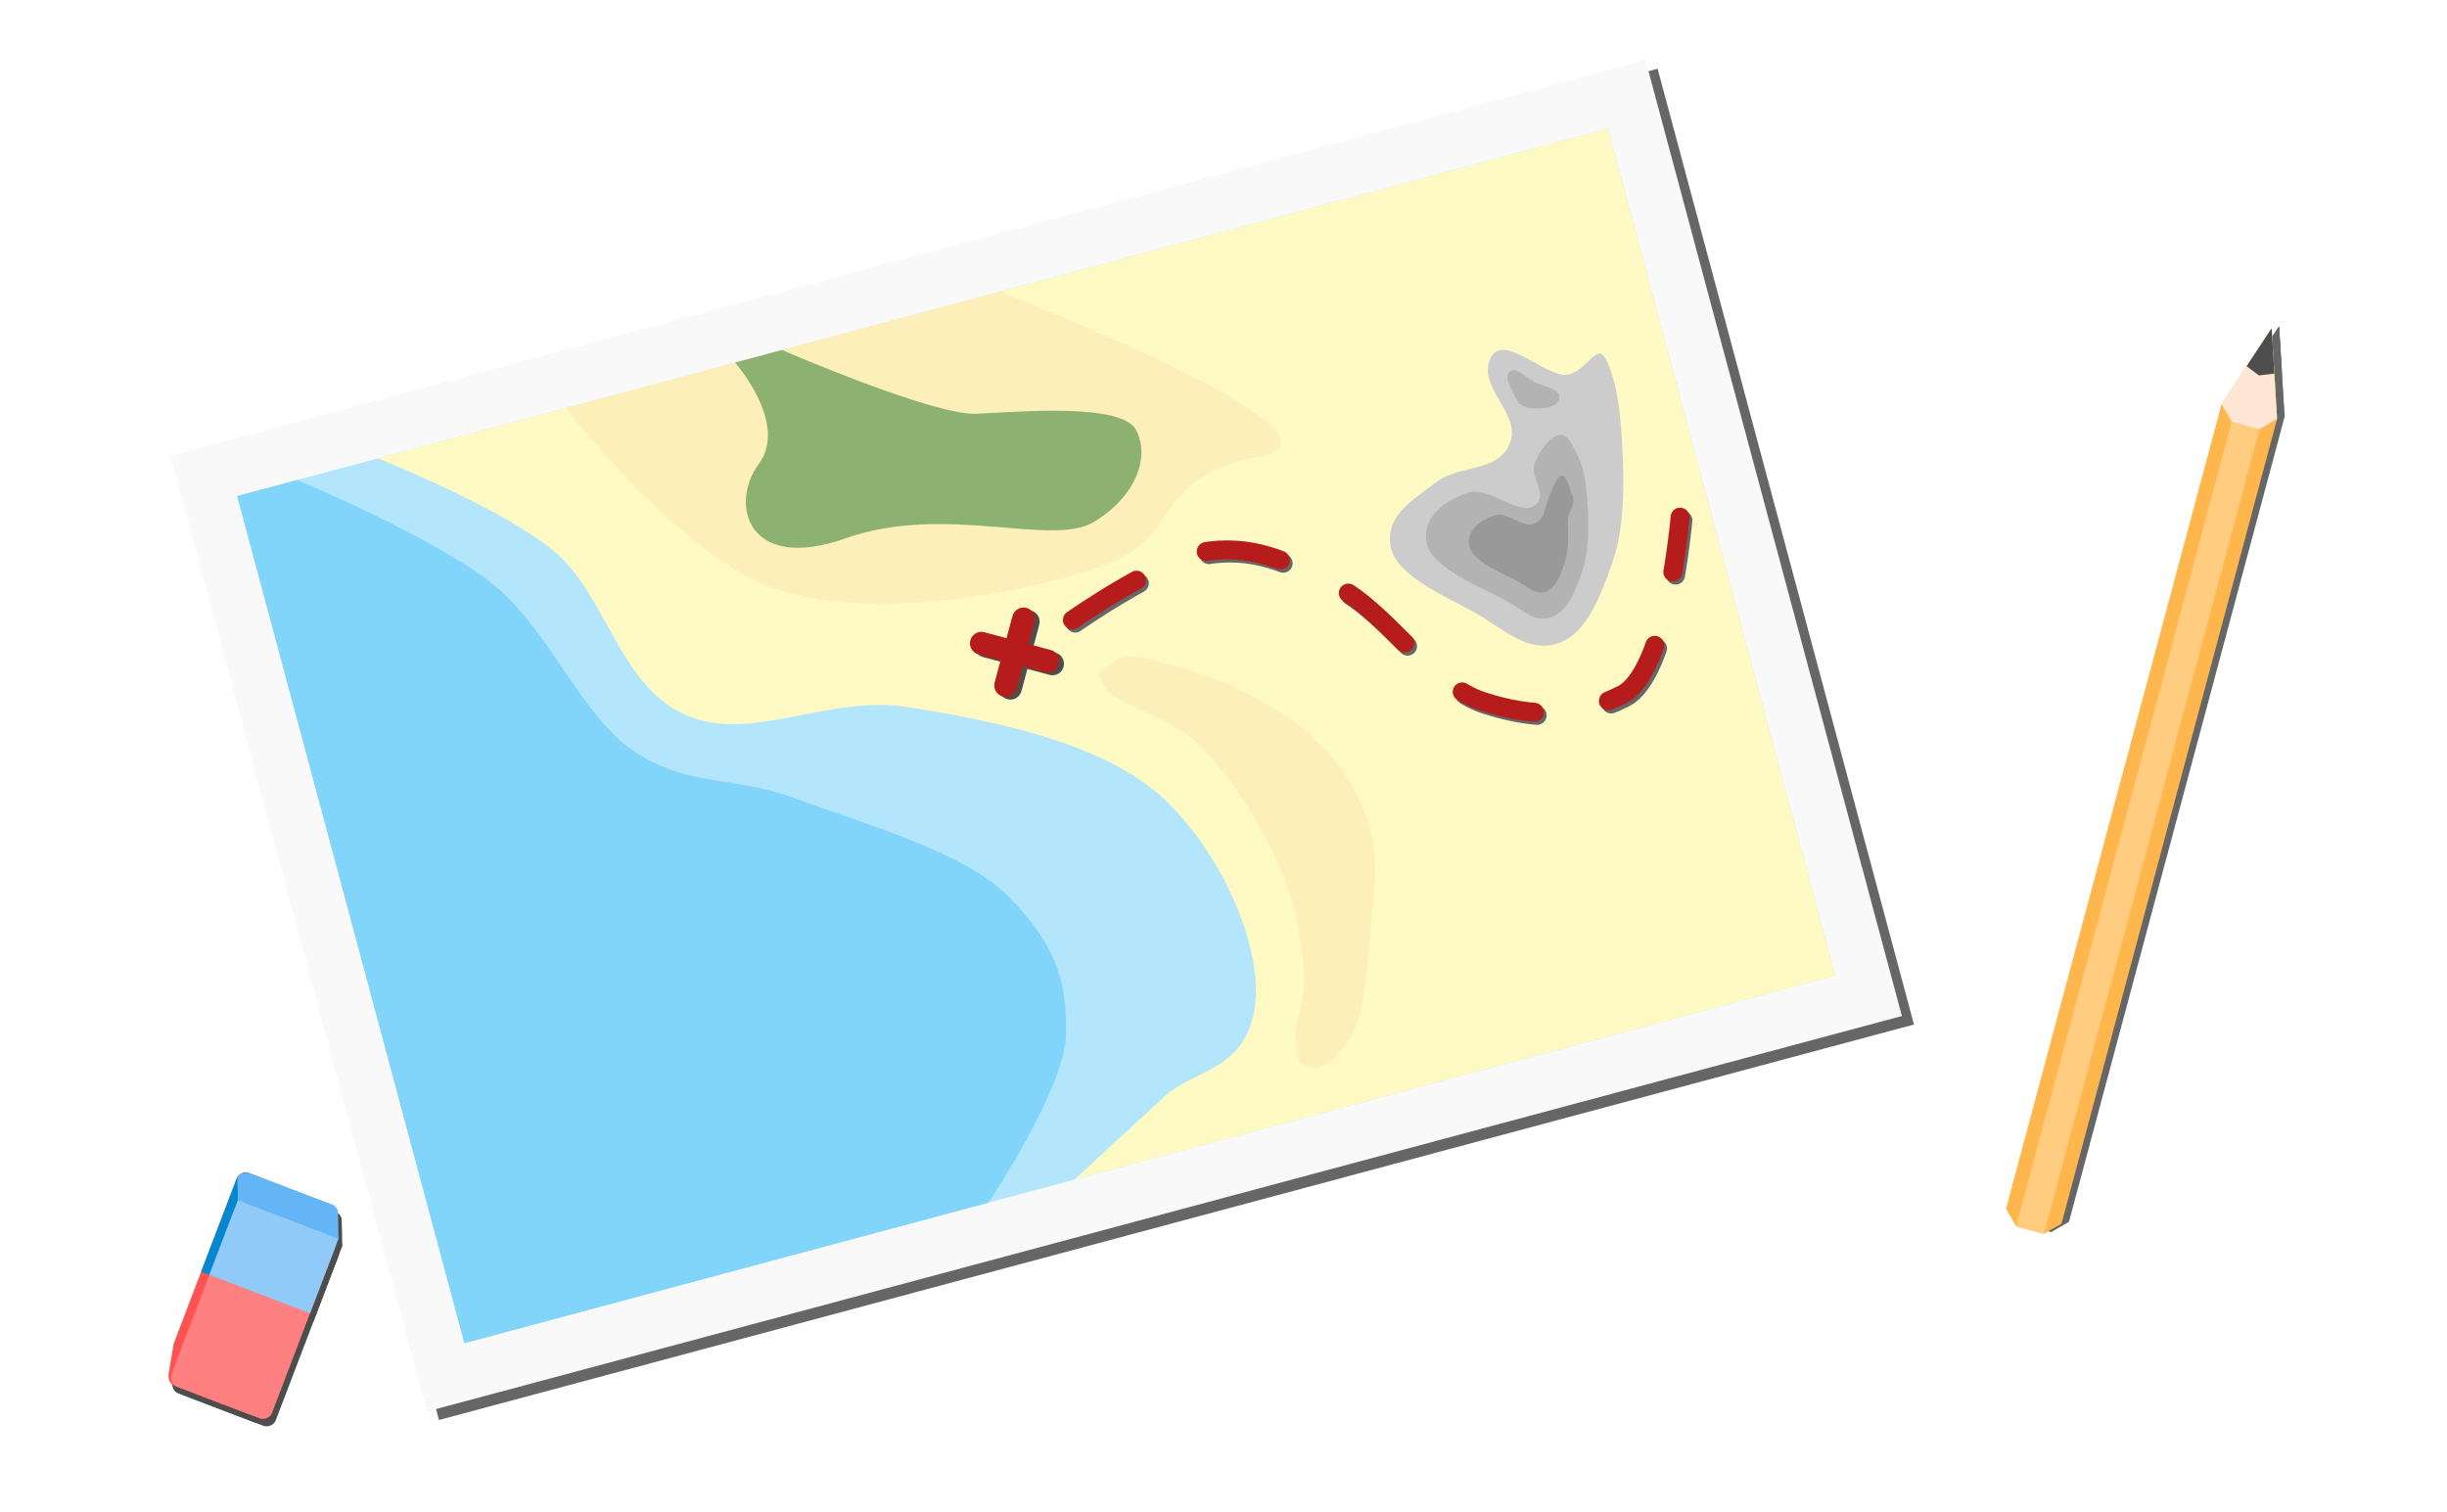
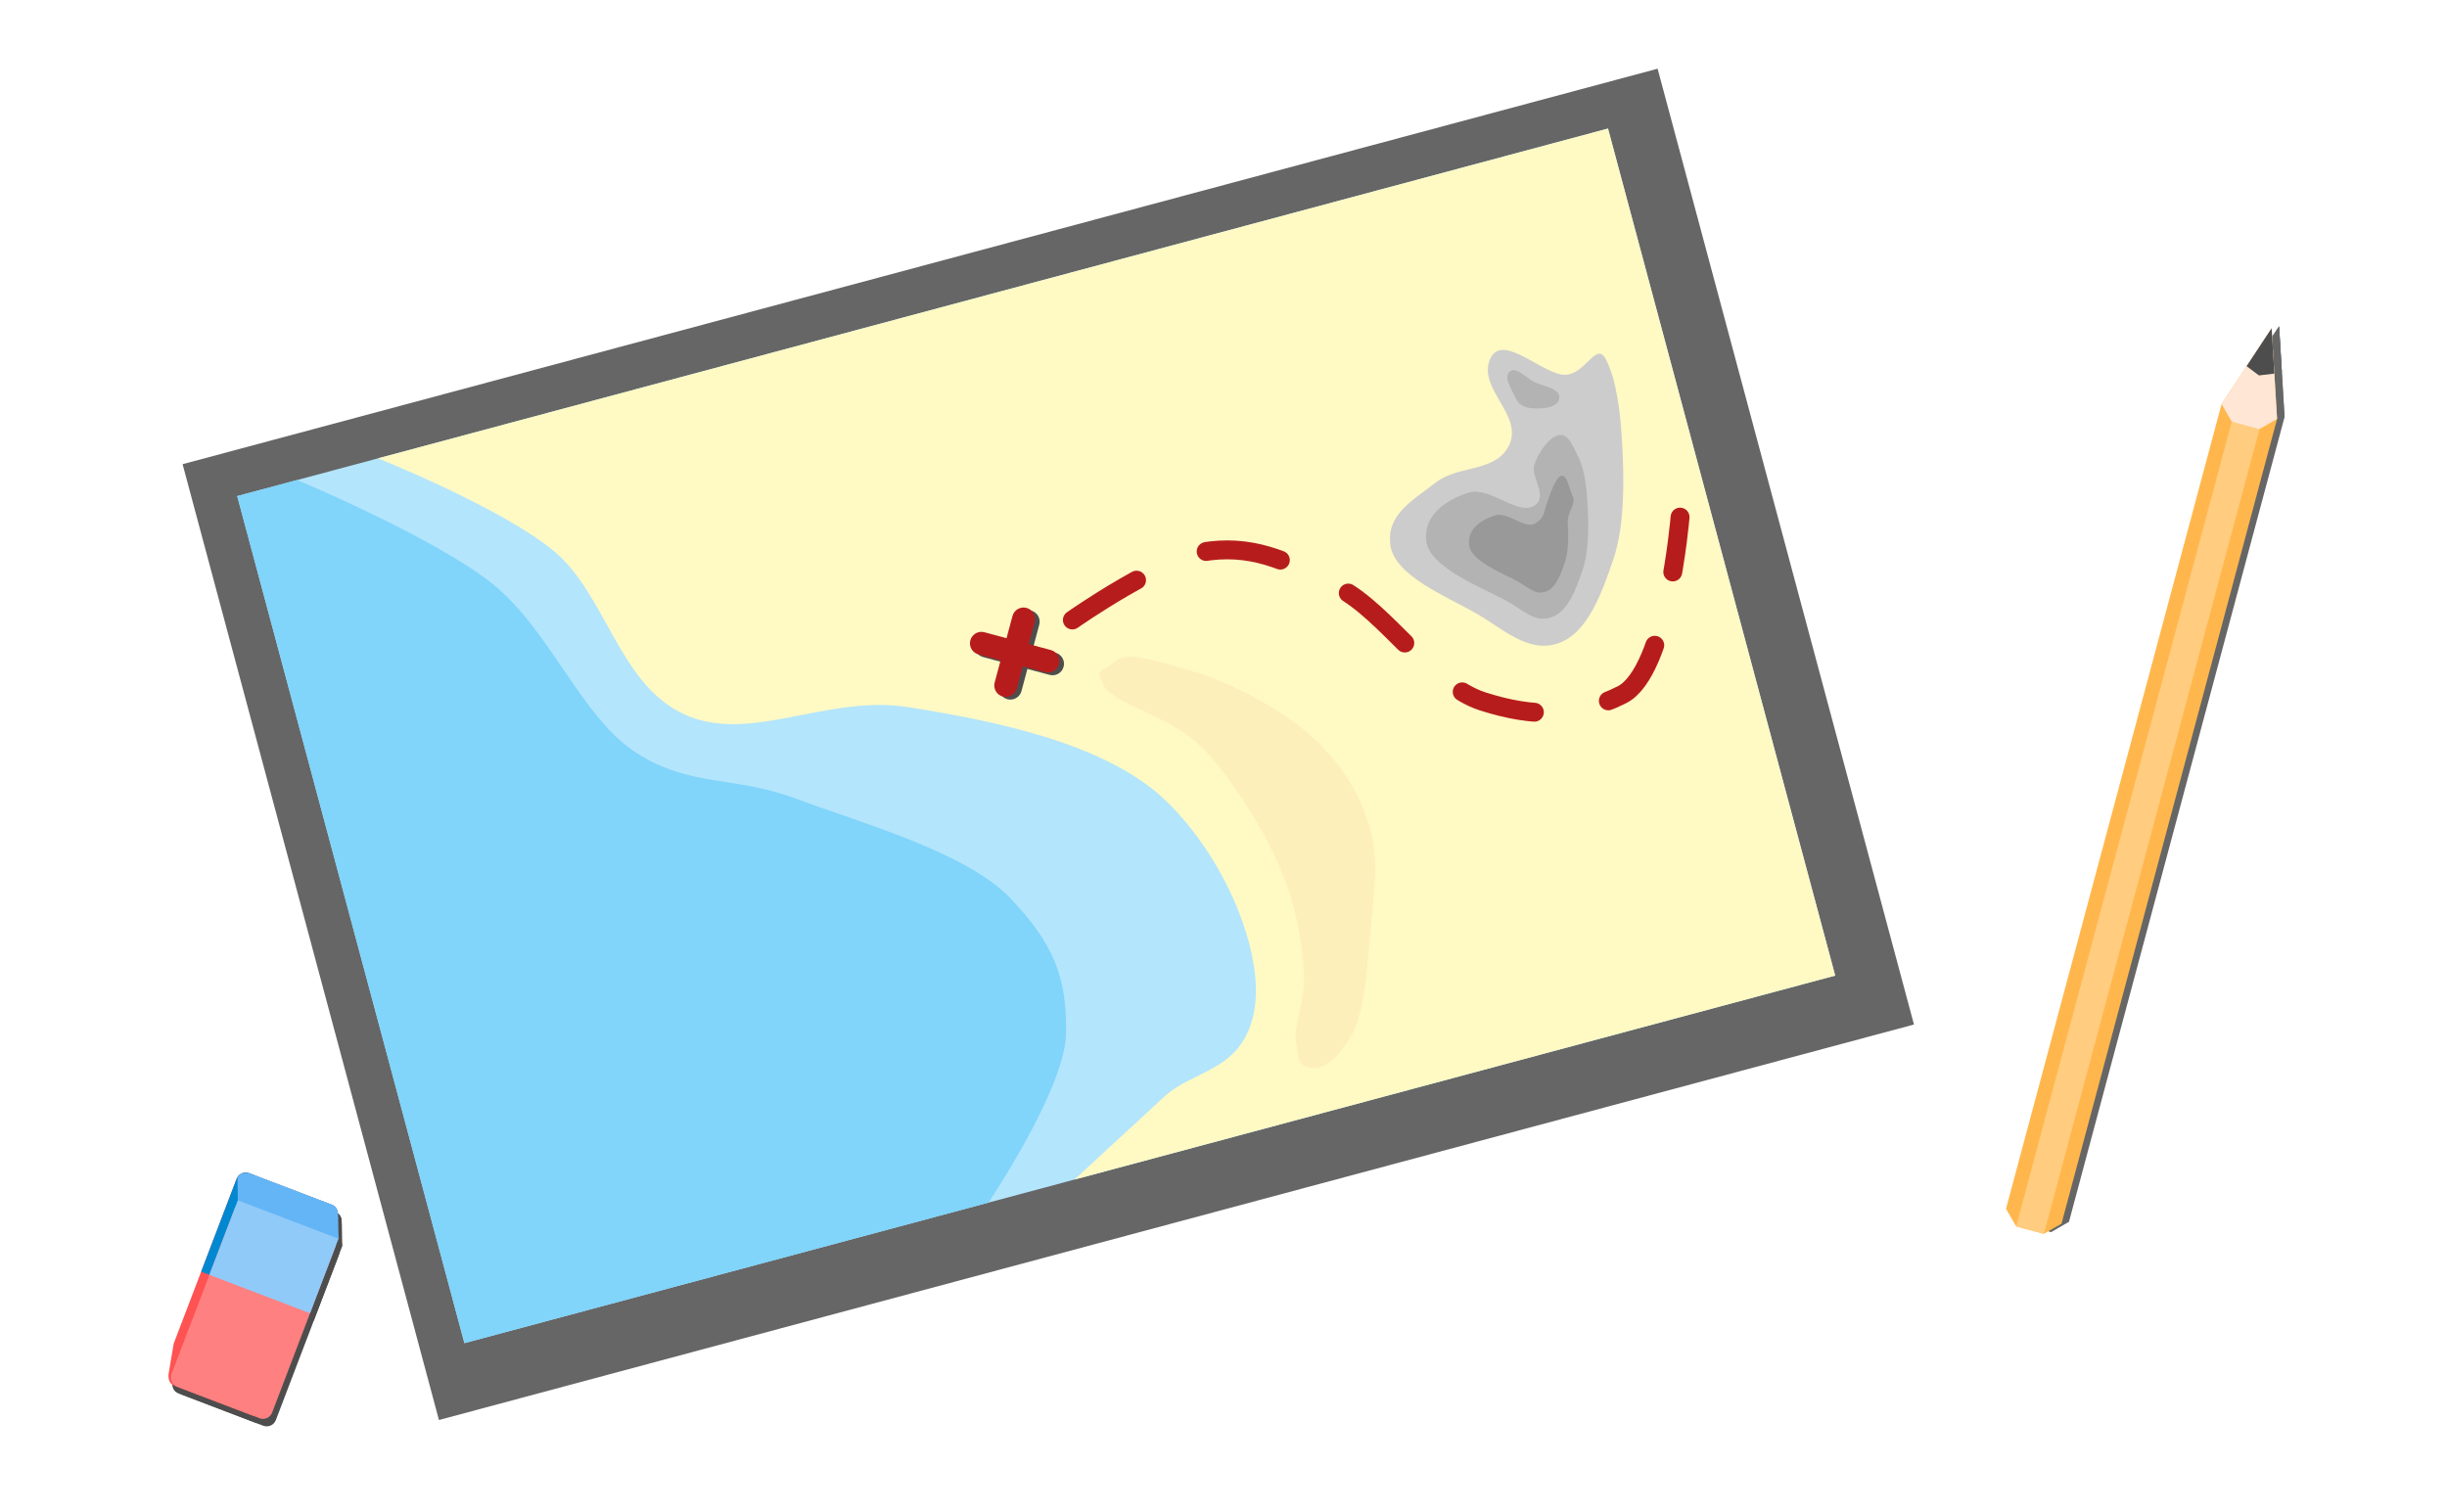
<svg xmlns="http://www.w3.org/2000/svg" width="739.52mm" height="457.05mm" version="1.1" viewBox="0 0 2620.361 1619.473">
  <g transform="translate(1438.5 487.11)">
    <rect x="-1438.5" y="-487.11" width="2620.4" height="1619.5" fill="#fff" fill-rule="evenodd" />
    <g transform="matrix(.977 -.262 .262 .977 31.084 -109.2)">
      <rect x="-1247.1" y="-212.38" width="1616.7" height="1047.8" fill="#666" fill-rule="evenodd" />
-       <rect x="-1257.1" y="-224.38" width="1616.7" height="1047.8" fill="#f9f9f9" fill-rule="evenodd" />
      <rect x="-1200" y="-164.78" width="1502.5" height="928.57" fill="#b3e5fc" fill-rule="evenodd" />
      <path d="m-1045.7-164.78s112.62 84.216 154.29 142.86 29.796 153.88 88.571 202.86 151.23 18.457 231.43 54.286 191 89.571 237.14 165.71 60.173 187.55 31.429 242.86-76.19 40-114.29 60-114.29 60-114.29 60l833.89 1e-5v-928.57z" fill="#fff9c4" fill-rule="evenodd" />
      <path d="m-1200-164.78h65.714s125.39 96.961 171.43 160c46.043 63.039 54.105 160.63 100 211.43s93.579 50.156 151.43 91.429 158.96 100.81 191.43 160 36.343 97.874 20 154.29-125.71 151.43-125.71 151.43l-574.29 1e-5z" fill="#81d4fa" fill-rule="evenodd" />
-       <path d="m-840-164.78s76.536 184.24 165.71 242.86c89.179 58.614 248.66 72.717 340 65.714s72.138-77.699 191.43-68.571c119.29 9.127-221.43-240-221.43-240z" fill="#fdefba" fill-rule="evenodd" />
-       <path d="m-657.71-54.781c-41.556 33.134-41.828 108.69 68.571 100s207.71 65.622 257.71 51.429c50.009-14.193 76.195-51.334 68.571-82.857s-114.33-50.393-158.57-60-181.43-118.57-181.43-118.57h-51.429s38.127 76.866-3.429 110z" fill="#2e7d32" fill-rule="evenodd" opacity=".54" />
      <path d="m-365.71 266.65c4.881 22.363 58.12 47.83 81.429 87.143s42.278 102.7 48.571 147.14 2.164 83.604-4.286 114.29-25.896 51.185-27.143 68.571-5.388 23.504 7.143 30 29.37-0.7 50-20 37.202-69.319 50-104.29 27.929-67.656 27.143-104.29-10.094-70.154-32.857-107.14-72.638-82.827-107.14-102.86-59.62-38.4-75.714-30-22.024-0.934-17.143 21.429z" fill="#fdefba" fill-rule="evenodd" />
      <path d="m-478.55 182.12c-2.998 0.803-5.689 2.754-7.37 5.667-3.364 5.826-1.381 13.225 4.445 16.589l21.031 12.142-12.142 21.031c-3.364 5.826-1.381 13.225 4.445 16.589 5.826 3.364 13.225 1.381 16.589-4.445l12.142-21.031 21.031 12.142c5.826 3.364 13.225 1.381 16.589-4.445s1.381-13.225-4.445-16.589l-21.031-12.142 12.142-21.031c3.364-5.826 1.381-13.225-4.445-16.589-5.826-3.364-13.225-1.381-16.589 4.445l-12.142 21.031-21.031-12.142c-2.913-1.682-6.22-2.026-9.218-1.222z" fill="#4d4d4d" fill-rule="evenodd" />
      <path d="m-482.55 178.12c-2.998 0.803-5.689 2.754-7.37 5.667-3.364 5.826-1.381 13.225 4.445 16.589l21.031 12.142-12.142 21.031c-3.364 5.826-1.381 13.225 4.445 16.589 5.826 3.364 13.225 1.381 16.589-4.445l12.142-21.031 21.031 12.142c5.826 3.364 13.225 1.381 16.589-4.445s1.381-13.225-4.445-16.589l-21.031-12.142 12.142-21.031c3.364-5.826 1.381-13.225-4.445-16.589-5.826-3.364-13.225-1.381-16.589 4.445l-12.142 21.031-21.031-12.142c-2.913-1.682-6.22-2.026-9.218-1.222z" fill="#b71c1c" fill-rule="evenodd" />
-       <path d="m-378 194.93s109.91-40.202 160-32.857 79.974 35.304 121.43 72.857c41.454 37.554 67.867 124.84 115.71 155.71s91.838 42.307 144.29 31.429 108.17-165.71 108.17-165.71" fill="none" stroke="#666" stroke-dasharray="80, 80" stroke-linecap="round" stroke-linejoin="round" stroke-width="20" />
      <path d="m-380 190.93s109.91-40.202 160-32.857 79.974 35.304 121.43 72.857c41.454 37.554 67.867 124.84 115.71 155.71s91.838 42.307 144.29 31.429 108.17-165.71 108.17-165.71" fill="none" stroke="#b71c1c" stroke-dasharray="80, 80" stroke-linecap="round" stroke-linejoin="round" stroke-width="20" />
      <path d="m-34.286 201.47c-4.196 32.492 43.182 67.949 67.857 92.286s42.689 55.989 76 54.286c33.311-1.703 58.71-38.93 80.071-70.571s33.404-80.531 40.714-115.36 11.673-66.814 6.786-90.929-27.239 13.619-50.071 2.643c-22.832-10.976-50.648-60.269-69.357-33.857s18.326 64.016-2.143 90.571c-20.469 26.555-57.738 7.389-86.071 19.357-28.333 11.968-59.59 19.079-63.786 51.571z" fill="#ccc" fill-rule="evenodd" />
      <path d="m3.562 206.92c-4.498 28.204 45.098 63.919 63.933 81.977s24.043 31.534 42.805 30.575c18.762-0.959 33.067-21.926 45.098-39.747s18.814-45.357 22.931-64.972 6.574-37.631 3.822-51.213-3.792-27.882-14.523-28.282-25.307 12.532-32.742 23.558 6.73 37.634-12.356 42.178-40.095-33.143-63.042-31.692-51.427 9.414-55.926 37.618z" fill="#b3b3b3" fill-rule="evenodd" />
      <path d="m46.186 222.84c-2.754 17.268 27.611 39.134 39.143 50.191s14.721 19.307 26.207 18.72 20.245-13.424 27.611-24.336 11.519-27.77 14.04-39.779 14.025-17.326 12.34-25.641 0.535-24.214-6.035-24.458-18.73 18.868-23.282 25.619-5.501 13.275-17.186 16.057-24.548-20.292-38.598-19.404-31.487 5.764-34.241 23.032z" fill="#999" fill-rule="evenodd" />
      <path d="m132.86 79.505c1.351 7.229 1.872 13.716 10 18.571s31.046 10.346 35.714 0c4.669-10.346-14.21-17.407-21.429-24.286s-13.634-20.309-21.429-17.143-4.208 15.628-2.857 22.857z" fill="#b3b3b3" fill-rule="evenodd" />
    </g>
    <g transform="matrix(.743 .199 -.199 .743 2503.8 796.32)" fill="#666" fill-rule="evenodd">
      <path d="m-2240 612.36v-1160l40-120 40 120v1160l-20 20h-40z" />
      <path d="m-2220 632.36v-1180h40v1180z" />
      <path d="m-2240-547.64 40-120 40 120-20 20h-40z" />
      <path d="m-2200-667.64-20 60 20 8 20-8z" />
    </g>
    <g transform="matrix(.743 .199 -.199 .743 2495.8 798.32)" fill-rule="evenodd">
      <path d="m-2240 612.36v-1160l40-120 40 120v1160l-20 20h-40z" fill="#ffb74d" />
      <path d="m-2220 632.36v-1180h40v1180z" fill="#ffcc80" />
      <path d="m-2240-547.64 40-120 40 120-20 20h-40z" fill="#ffe6d5" />
      <path d="m-2200-667.64-20 60 20 8 20-8z" fill="#4d4d4d" />
    </g>
    <g transform="translate(24.376 1096.2)" fill-rule="evenodd">
      <g transform="matrix(-.49 -.187 .187 -.49 -2388.2 -599.93)" fill="#4d4d4d">
        <path d="m-2502-147.64h168c11.08 0 17.827 9.135 20 20l12 60v360c0 11.08-8.92 20-20 20h-180c-11.08 0-20-8.92-20-20v-420c0-11.08 8.92-20 20-20z" />
        <path d="m-2522 89.461v202.9c0 11.08 8.92 20 20 20h180c11.08 0 20-8.92 20-20v-202.9h-220z" />
        <rect x="-2540" y="-147.64" width="220" height="400" ry="20" />
        <path d="m-2540 89.461v162.9l22 39.999c5.34 9.708 8.92 20 20 20h158c11.08 0 20-8.92 20-20v-202.9z" />
        <path d="m-2540 252.36 16 40c4.115 10.288 8.92 20 20 20h180c11.08 0 24.115-9.713 20-20l-16-40z" />
      </g>
      <g transform="matrix(-.49 -.187 .187 -.49 -2392.2 -607.93)">
        <path d="m-2502-147.64h168c11.08 0 17.827 9.135 20 20l12 60v360c0 11.08-8.92 20-20 20h-180c-11.08 0-20-8.92-20-20v-420c0-11.08 8.92-20 20-20z" fill="#ff5252" />
        <path d="m-2522 89.461v202.9c0 11.08 8.92 20 20 20h180c11.08 0 20-8.92 20-20v-202.9h-220z" fill="#0288d1" />
        <rect x="-2540" y="-147.64" width="220" height="400" ry="20" fill="#ff8080" />
        <path d="m-2540 89.461v162.9l22 39.999c5.34 9.708 8.92 20 20 20h158c11.08 0 20-8.92 20-20v-202.9z" fill="#90caf9" />
        <path d="m-2540 252.36 16 40c4.115 10.288 8.92 20 20 20h180c11.08 0 24.115-9.713 20-20l-16-40z" fill="#64b5f6" />
      </g>
    </g>
  </g>
</svg>